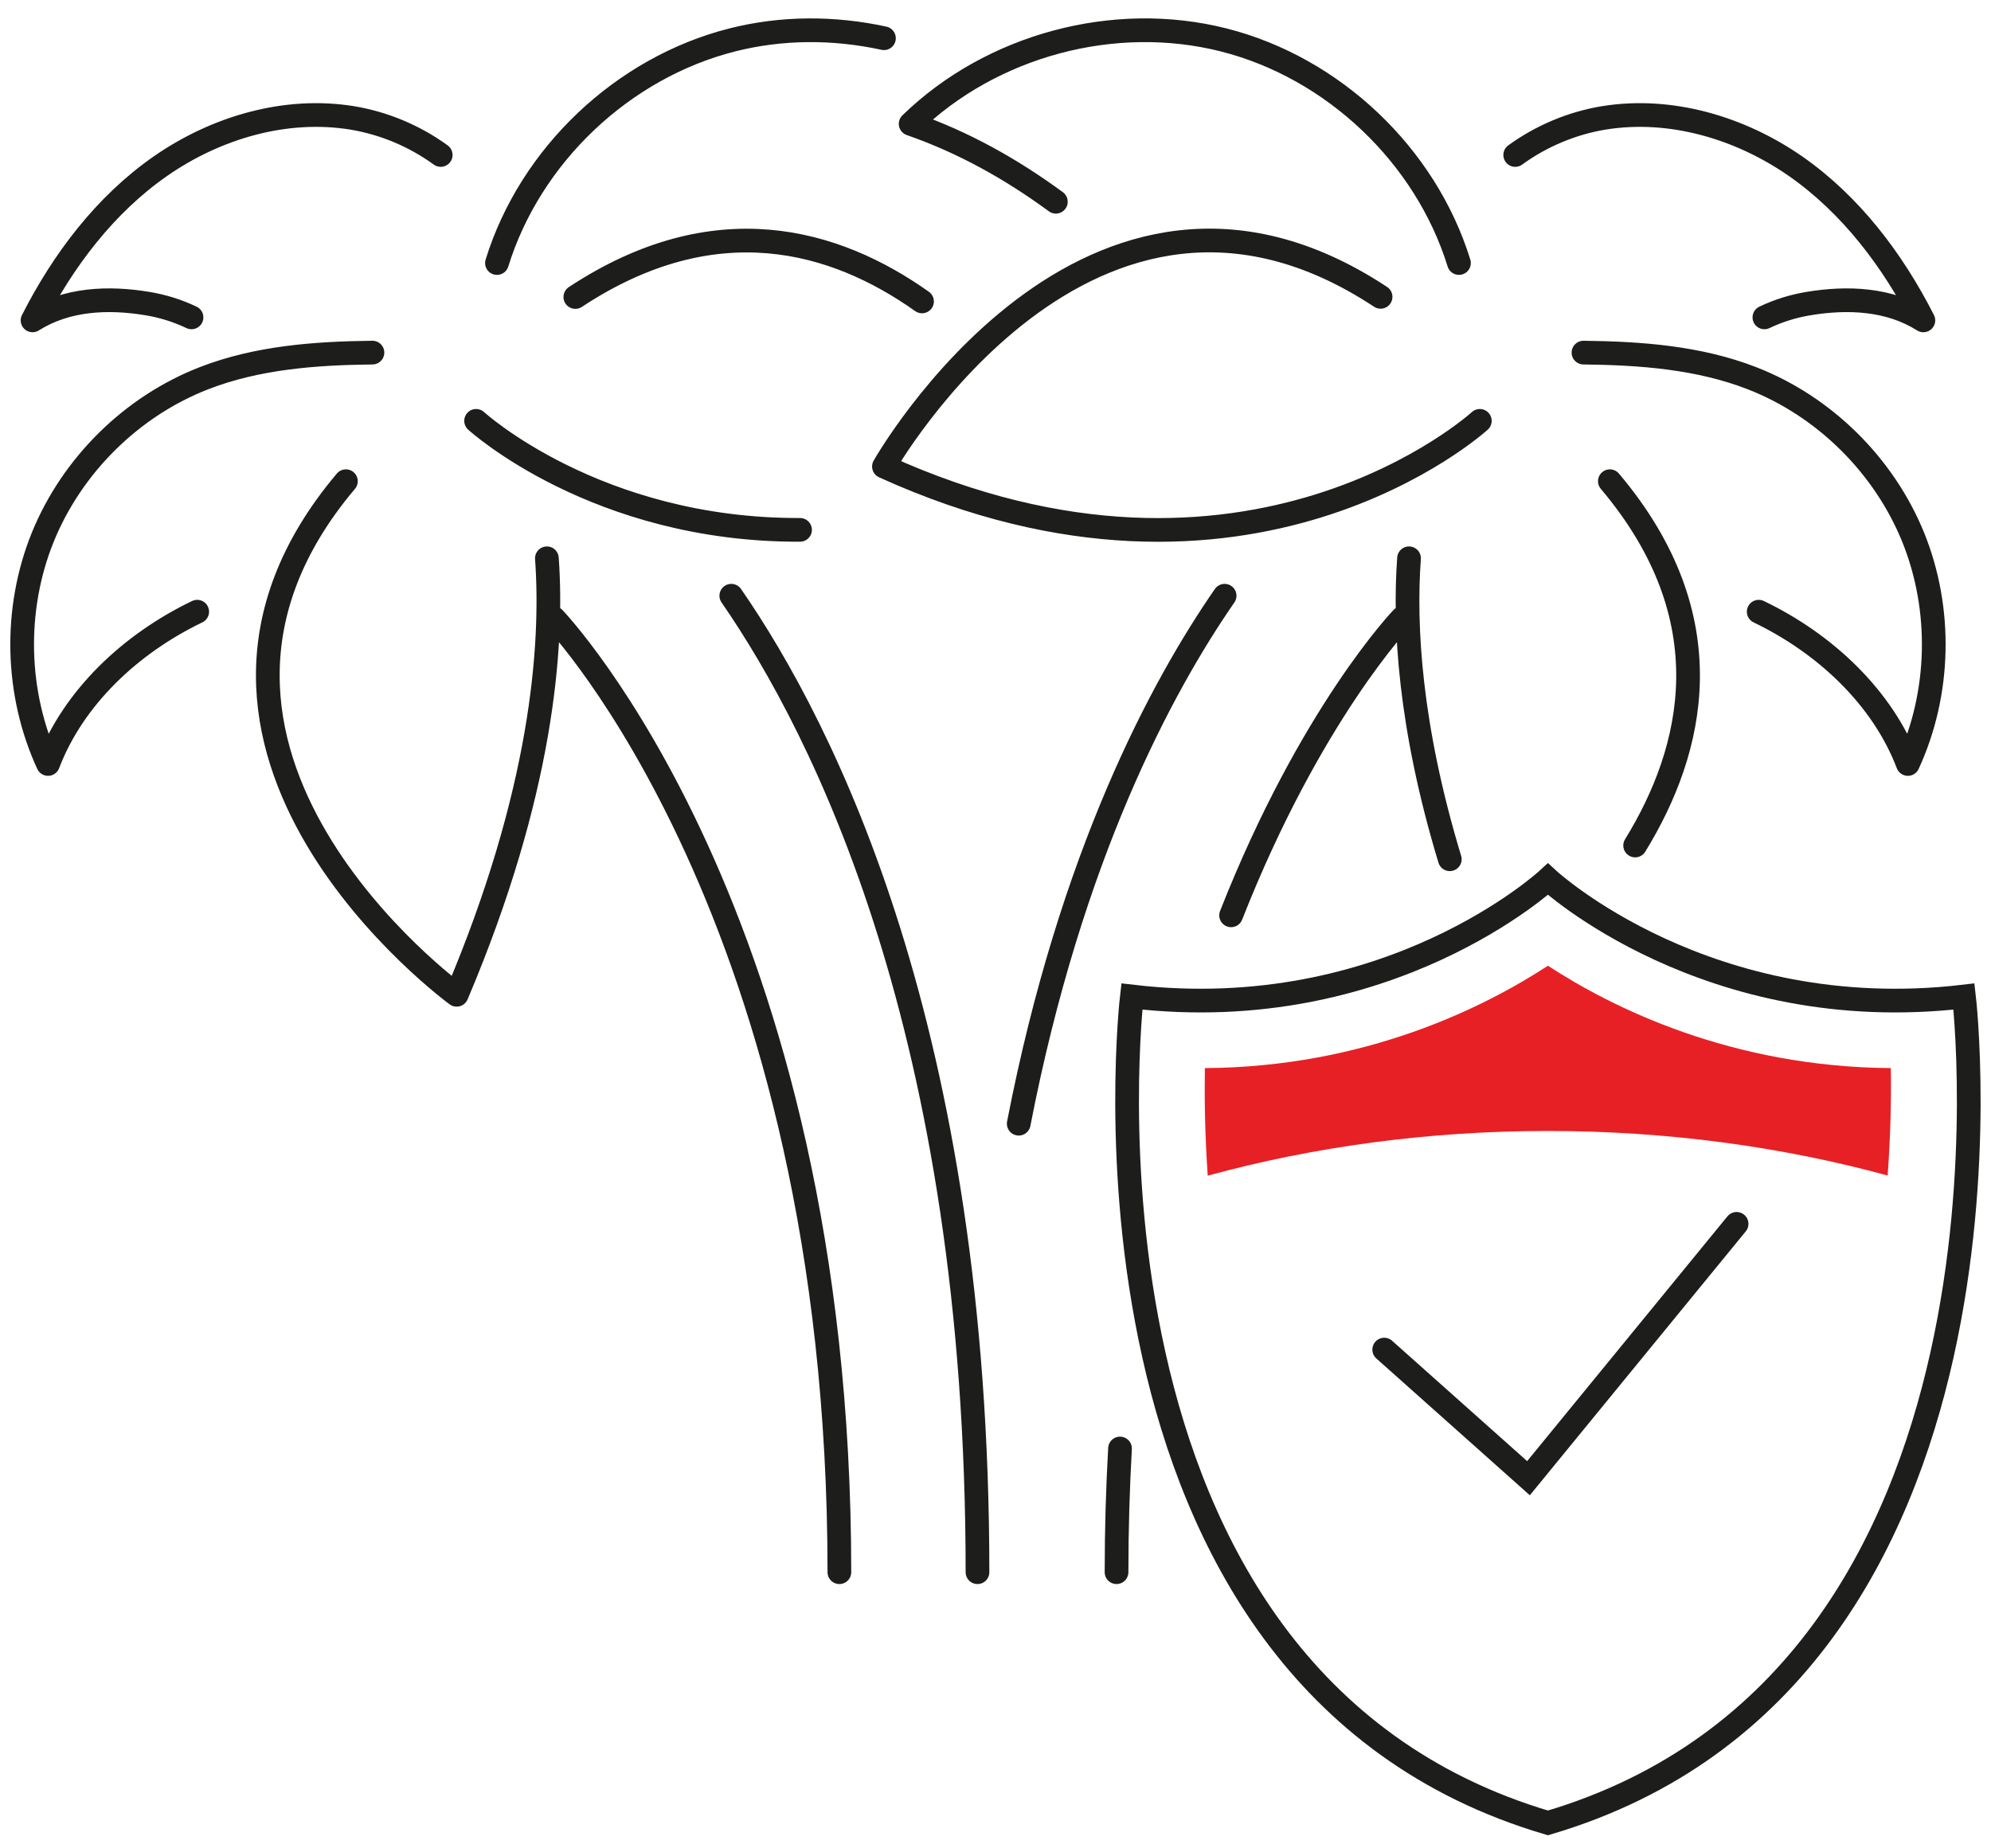
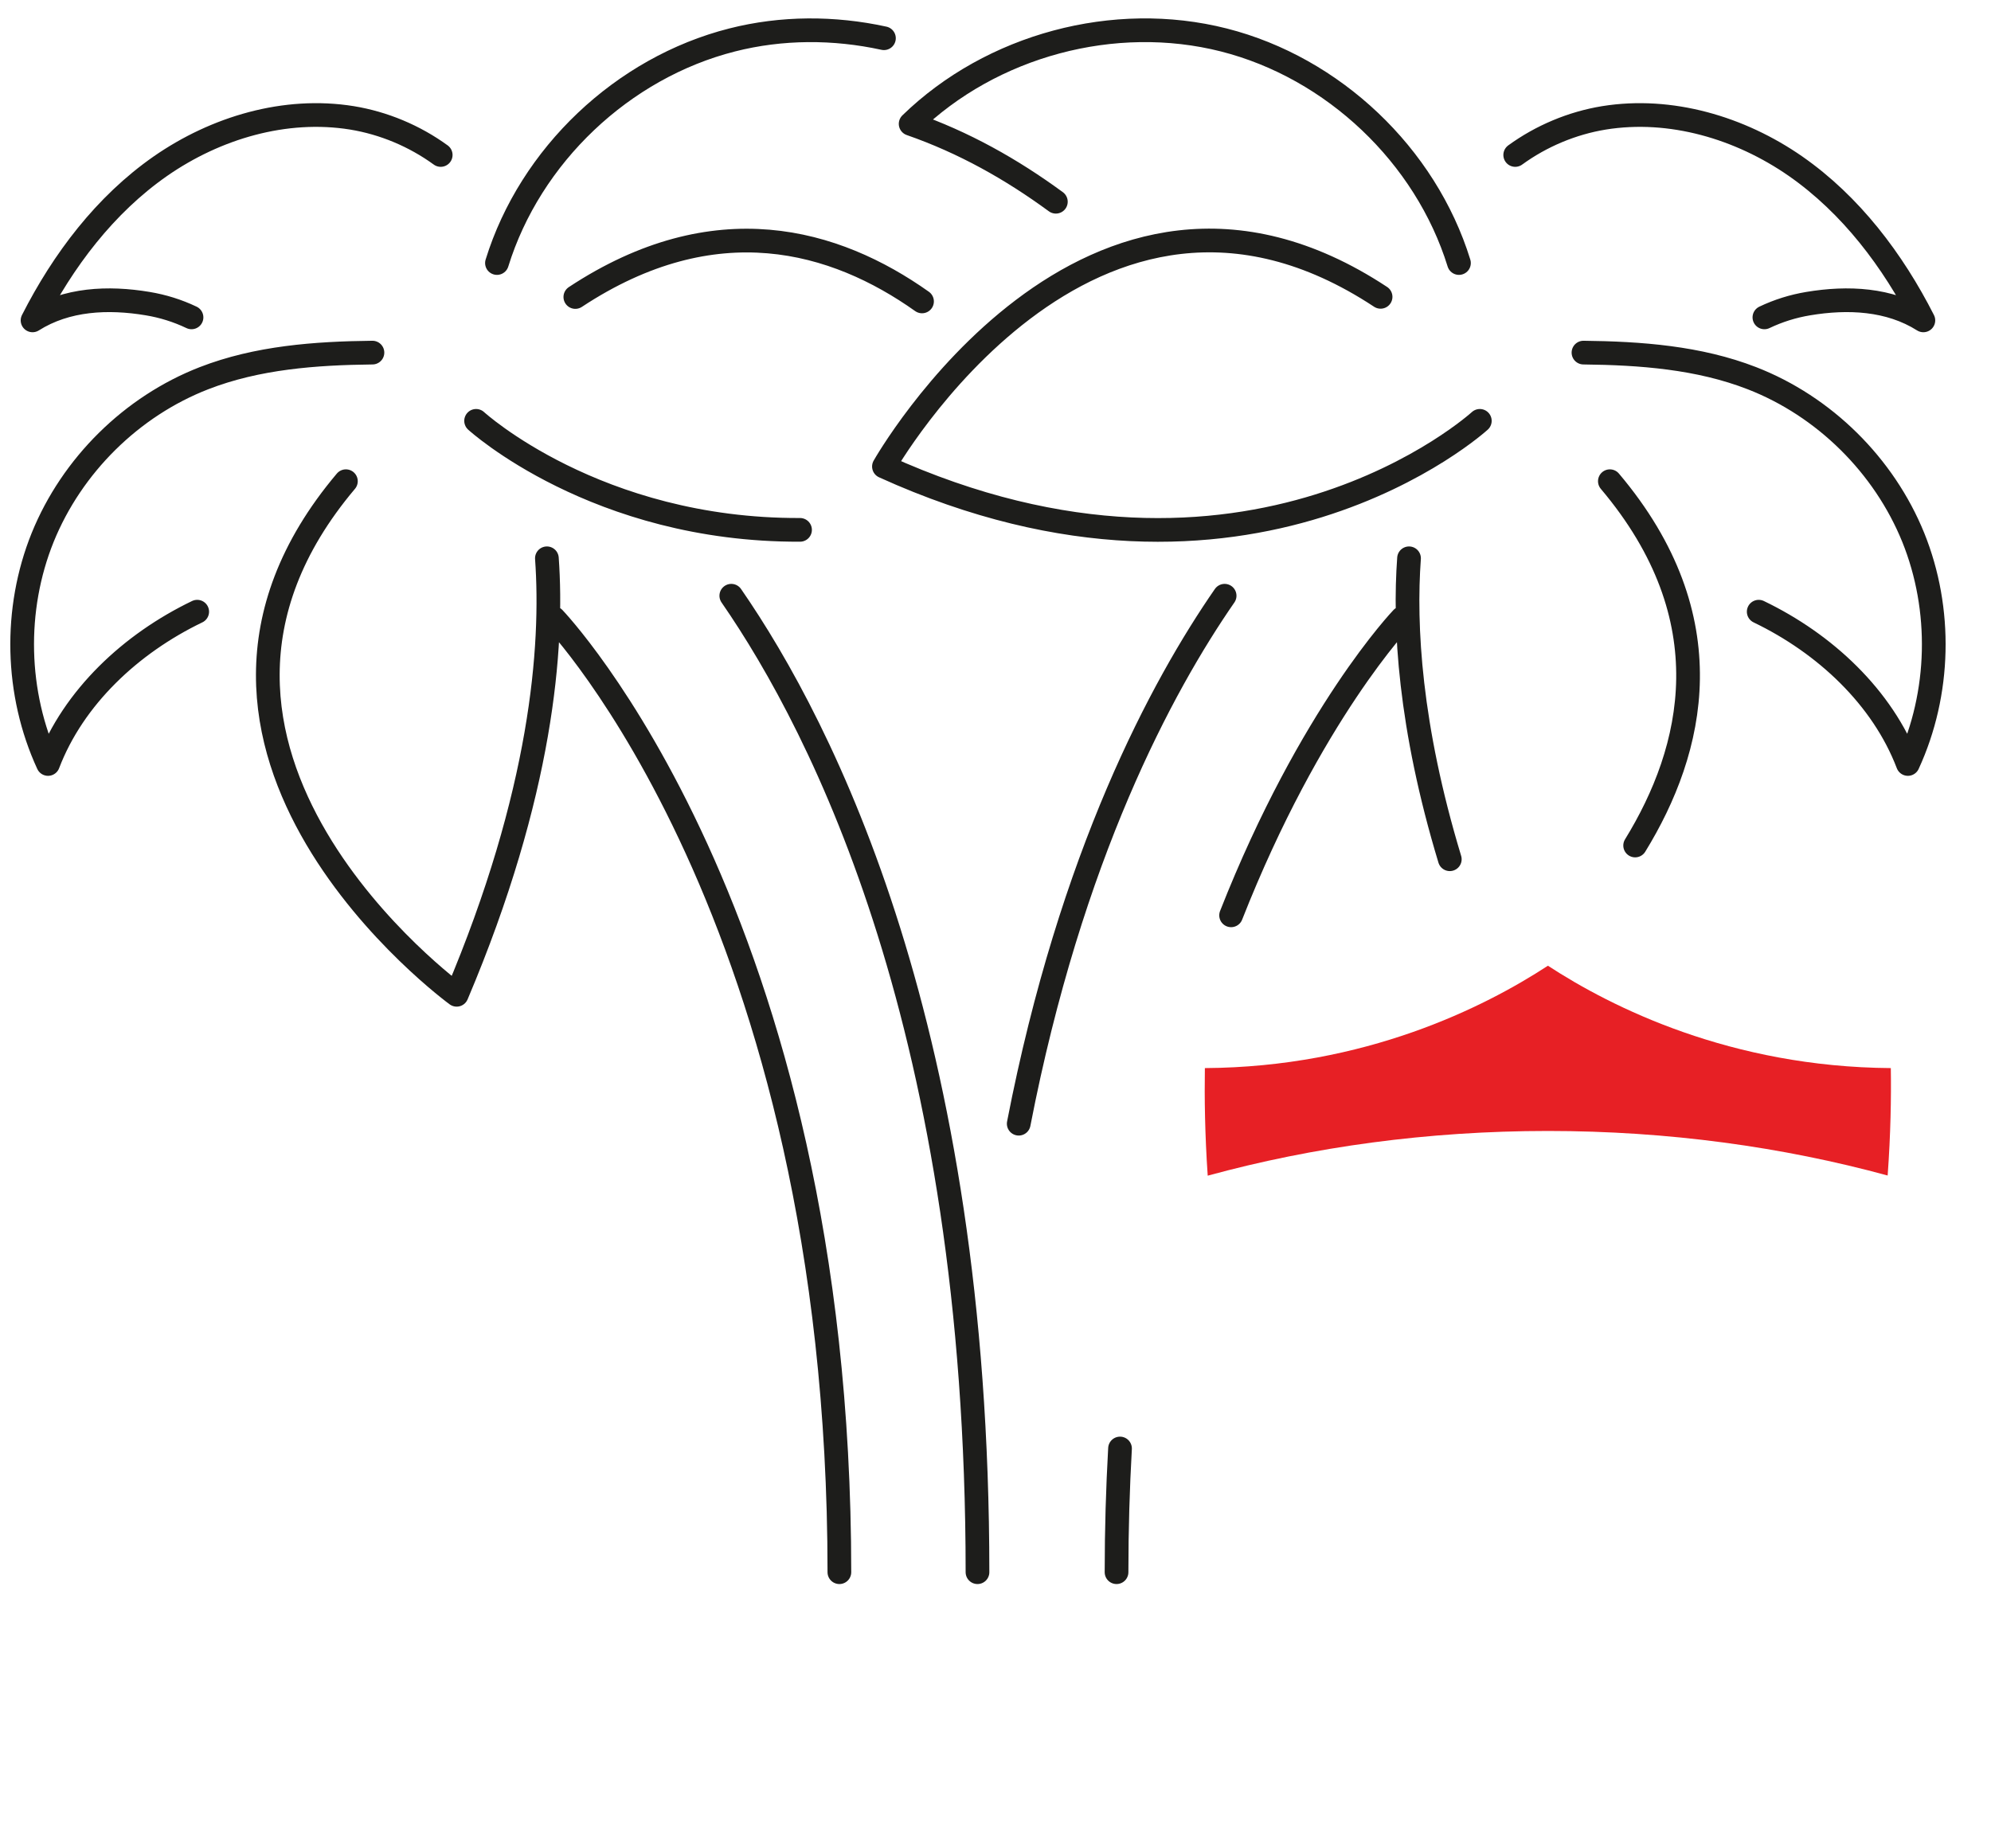
<svg xmlns="http://www.w3.org/2000/svg" xmlns:xlink="http://www.w3.org/1999/xlink" version="1.0" id="Ebene_1" x="0px" y="0px" viewBox="0 0 126 117" xml:space="preserve">
  <g>
    <defs>
      <rect id="SVGID_1_" width="126" height="117" />
    </defs>
    <clipPath id="SVGID_00000007389829507872144940000000310015336730696862_">
      <use xlink:href="#SVGID_1_" overflow="visible" />
    </clipPath>
    <path clip-path="url(#SVGID_00000007389829507872144940000000310015336730696862_)" fill="none" stroke="#1D1D1B" stroke-width="1.5" stroke-linecap="round" stroke-linejoin="round" stroke-miterlimit="10" d="   M103.48,53.52c3.72-6.05,5.74-14.37-1.6-23.06 M70.88,91.69c-0.14,2.51-0.22,5.12-0.22,7.83 M77.5,37.71   c-3.96,5.72-9.73,16.42-13.03,33.42 M88.73,39.13c0,0-5.79,6.03-10.82,18.81 M95.89,9.81c1.65-1.2,3.6-2.02,5.62-2.35   c4.21-0.68,8.61,0.62,12.12,3.06c3.5,2.44,6.16,5.96,8.09,9.76c-2.15-1.36-4.78-1.48-7.29-1.06c-0.96,0.16-1.89,0.45-2.77,0.87    M92.33,16.65C90.22,9.83,84.38,4.29,77.45,2.53c-6.93-1.76-14.7,0.33-19.82,5.31c3.36,1.17,6.38,2.87,9.19,4.93 M100.21,22.32   c3.61,0.04,7.29,0.31,10.66,1.62c4.58,1.78,8.36,5.52,10.21,10.08c1.84,4.56,1.72,9.87-0.34,14.34c-1.61-4.22-5.24-7.62-9.44-9.64    M93.65,26.64c0,0-14.63,13.38-37.71,2.89c0,0,12.97-22.92,31.43-10.74 M89.17,35.34c-0.31,4.26,0.03,10.63,2.58,19.05    M46.28,37.71c5.82,8.42,15.58,27.62,15.58,61.81 M35.05,39.13c0,0,18.07,18.81,18.07,60.39 M27.89,9.81   c-1.65-1.2-3.6-2.02-5.62-2.35c-4.22-0.68-8.61,0.62-12.12,3.06c-3.5,2.44-6.16,5.96-8.09,9.76c2.15-1.36,4.78-1.48,7.29-1.06   c0.96,0.16,1.89,0.45,2.77,0.87 M31.45,16.65C33.56,9.83,39.4,4.29,46.33,2.53c3.14-0.8,6.45-0.8,9.61-0.11 M23.57,22.32   c-3.61,0.04-7.29,0.31-10.66,1.62c-4.58,1.78-8.36,5.52-10.21,10.08c-1.84,4.56-1.72,9.87,0.34,14.34   c1.61-4.22,5.24-7.62,9.44-9.64 M30.13,26.64c0,0,7.6,6.95,20.5,6.9 M58.35,19.08c-5.5-3.9-13.09-6.12-21.94-0.28 M34.61,35.34   c0.4,5.61-0.3,14.86-5.71,27.63c0,0-21.32-15.55-7.01-32.51" />
-     <path clip-path="url(#SVGID_00000007389829507872144940000000310015336730696862_)" fill="none" stroke="#1D1D1B" stroke-width="1.5" stroke-linecap="round" stroke-miterlimit="10" d="   M124.29,63.08c-16.24,1.91-26.33-7.43-26.33-7.43s-10.08,9.34-26.33,7.43c0,0-5.07,43.03,26.33,52.31   C129.36,106.11,124.29,63.08,124.29,63.08z M87.6,85.43l9.13,8.14l13.17-16.1" />
    <path clip-path="url(#SVGID_00000007389829507872144940000000310015336730696862_)" fill="#E72025" d="M97.96,71.59   c7.61,0,14.86,1.01,21.5,2.82c0.19-2.61,0.23-4.94,0.2-6.8c-10.12-0.07-17.66-3.84-21.7-6.48c-4.04,2.64-11.58,6.42-21.71,6.48   c-0.03,1.86,0,4.2,0.18,6.81C83.08,72.6,90.34,71.59,97.96,71.59" />
  </g>
</svg>